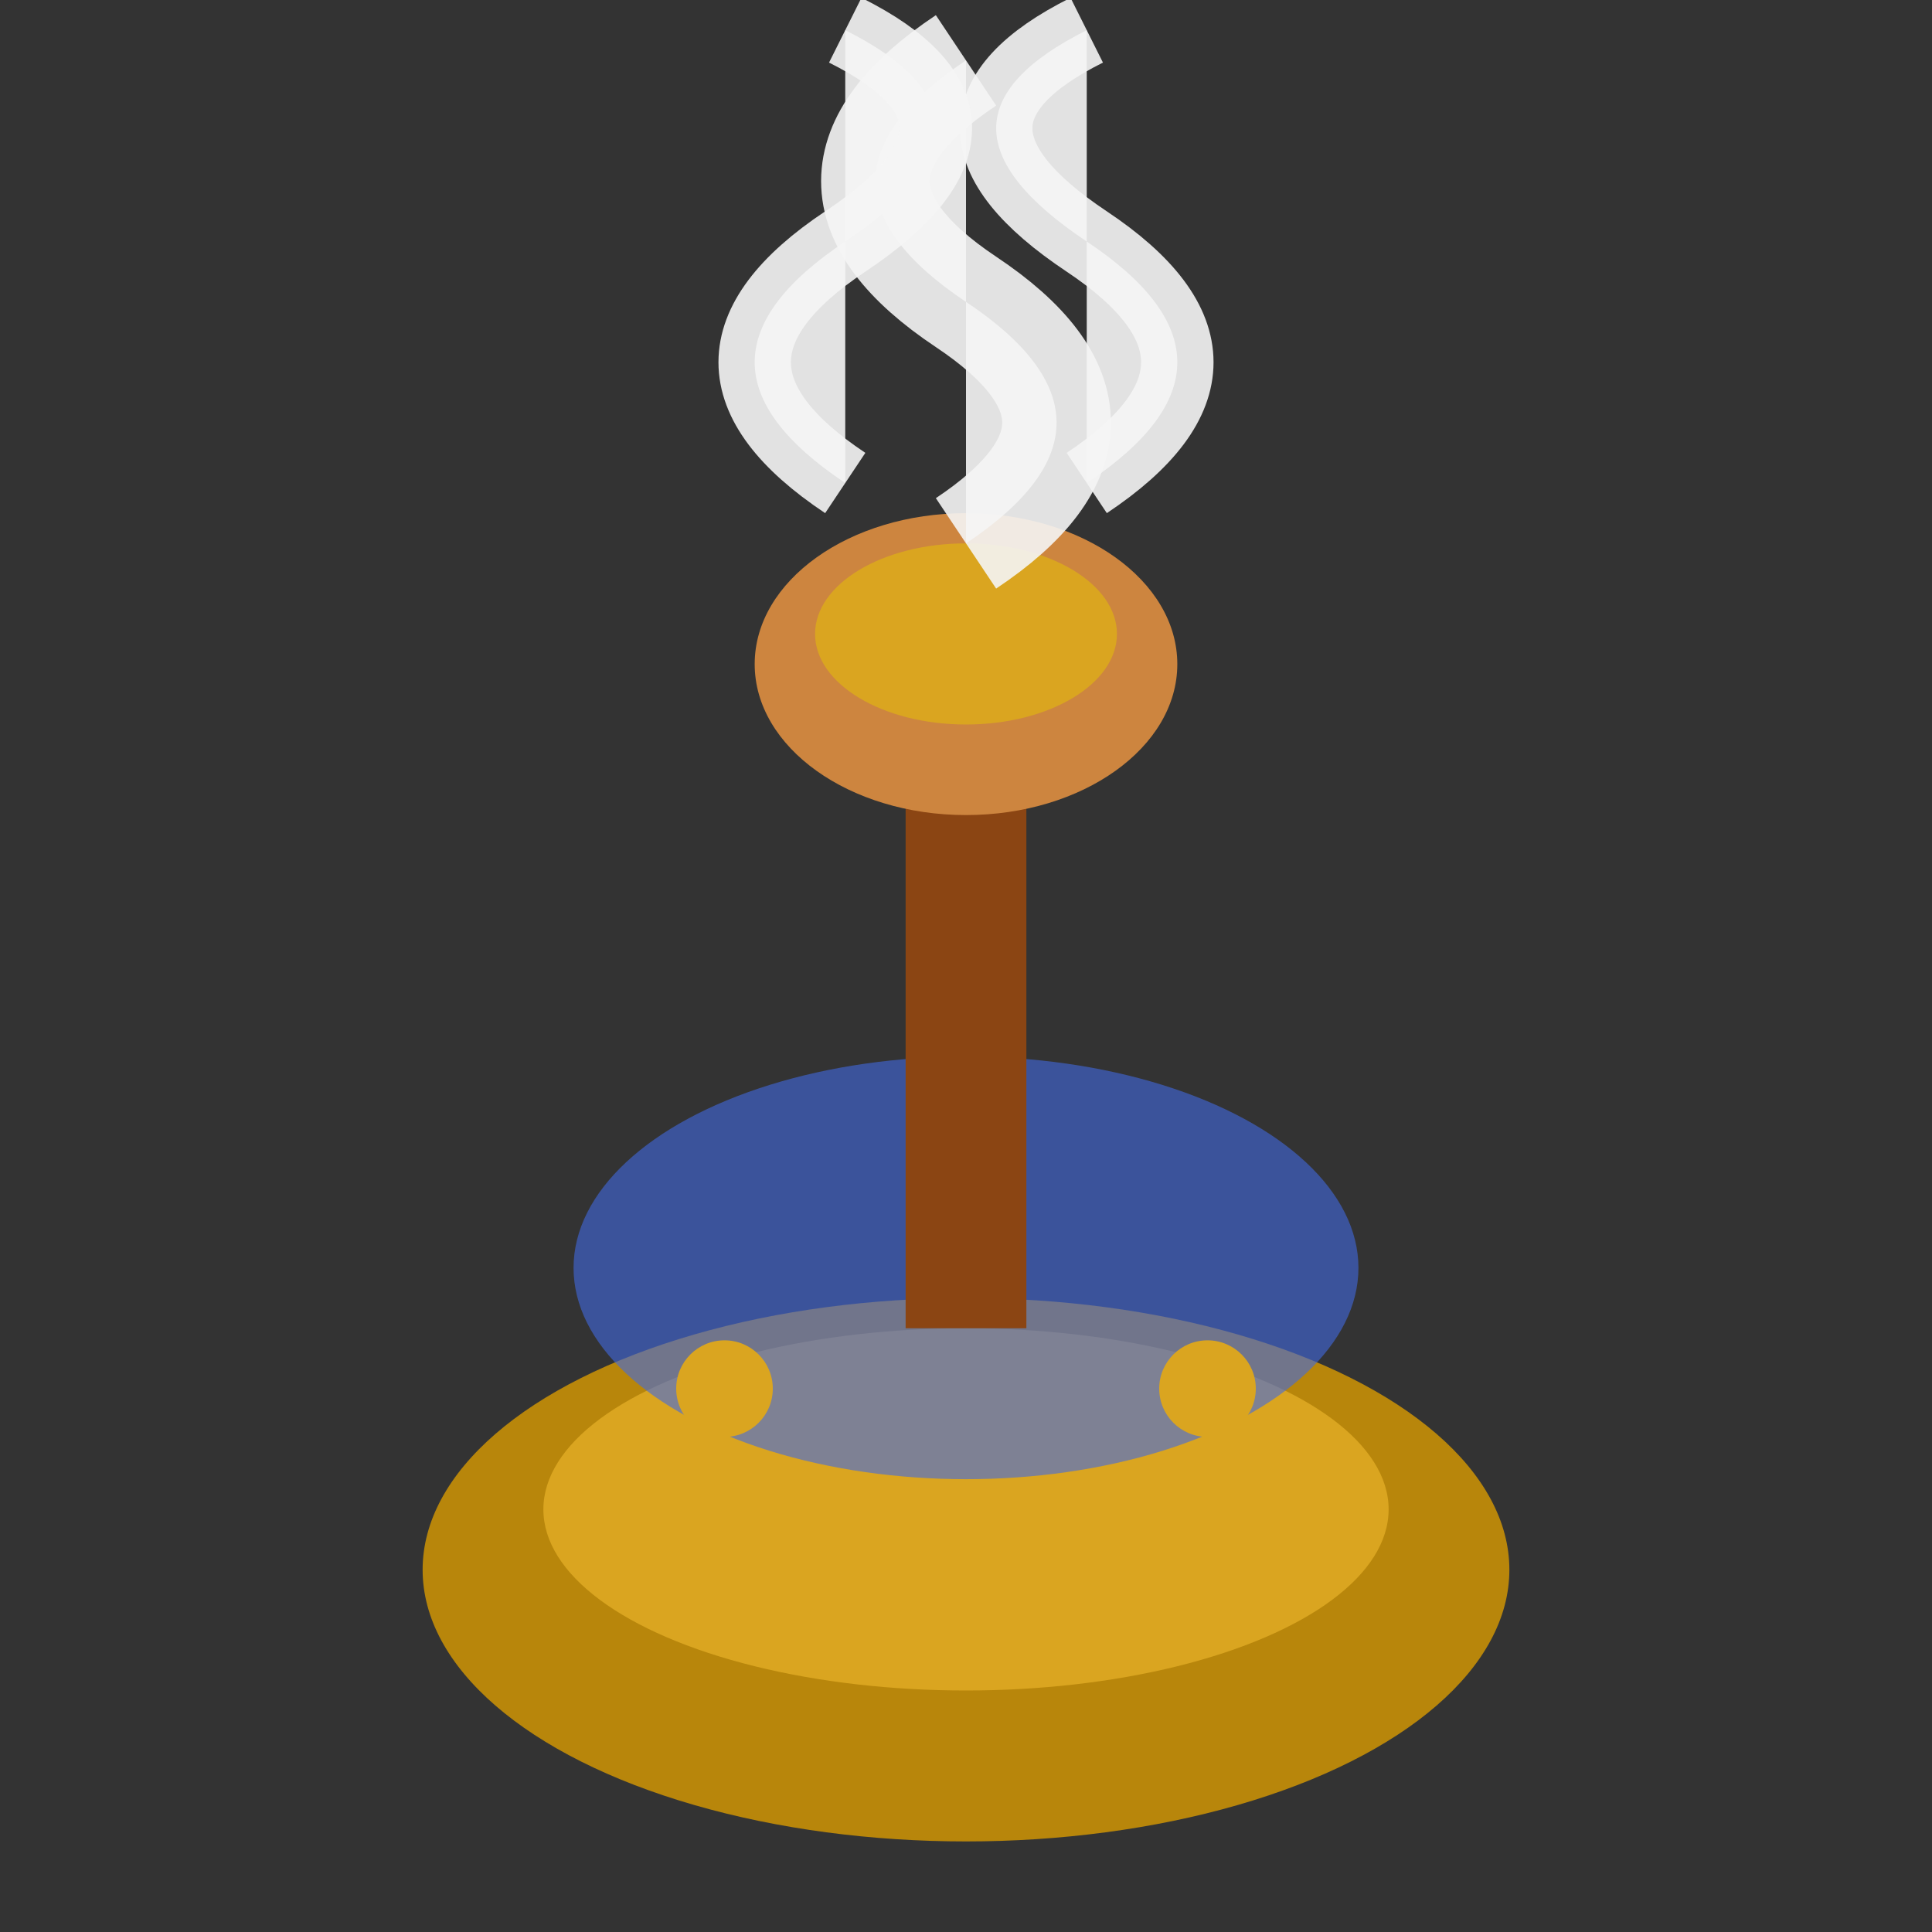
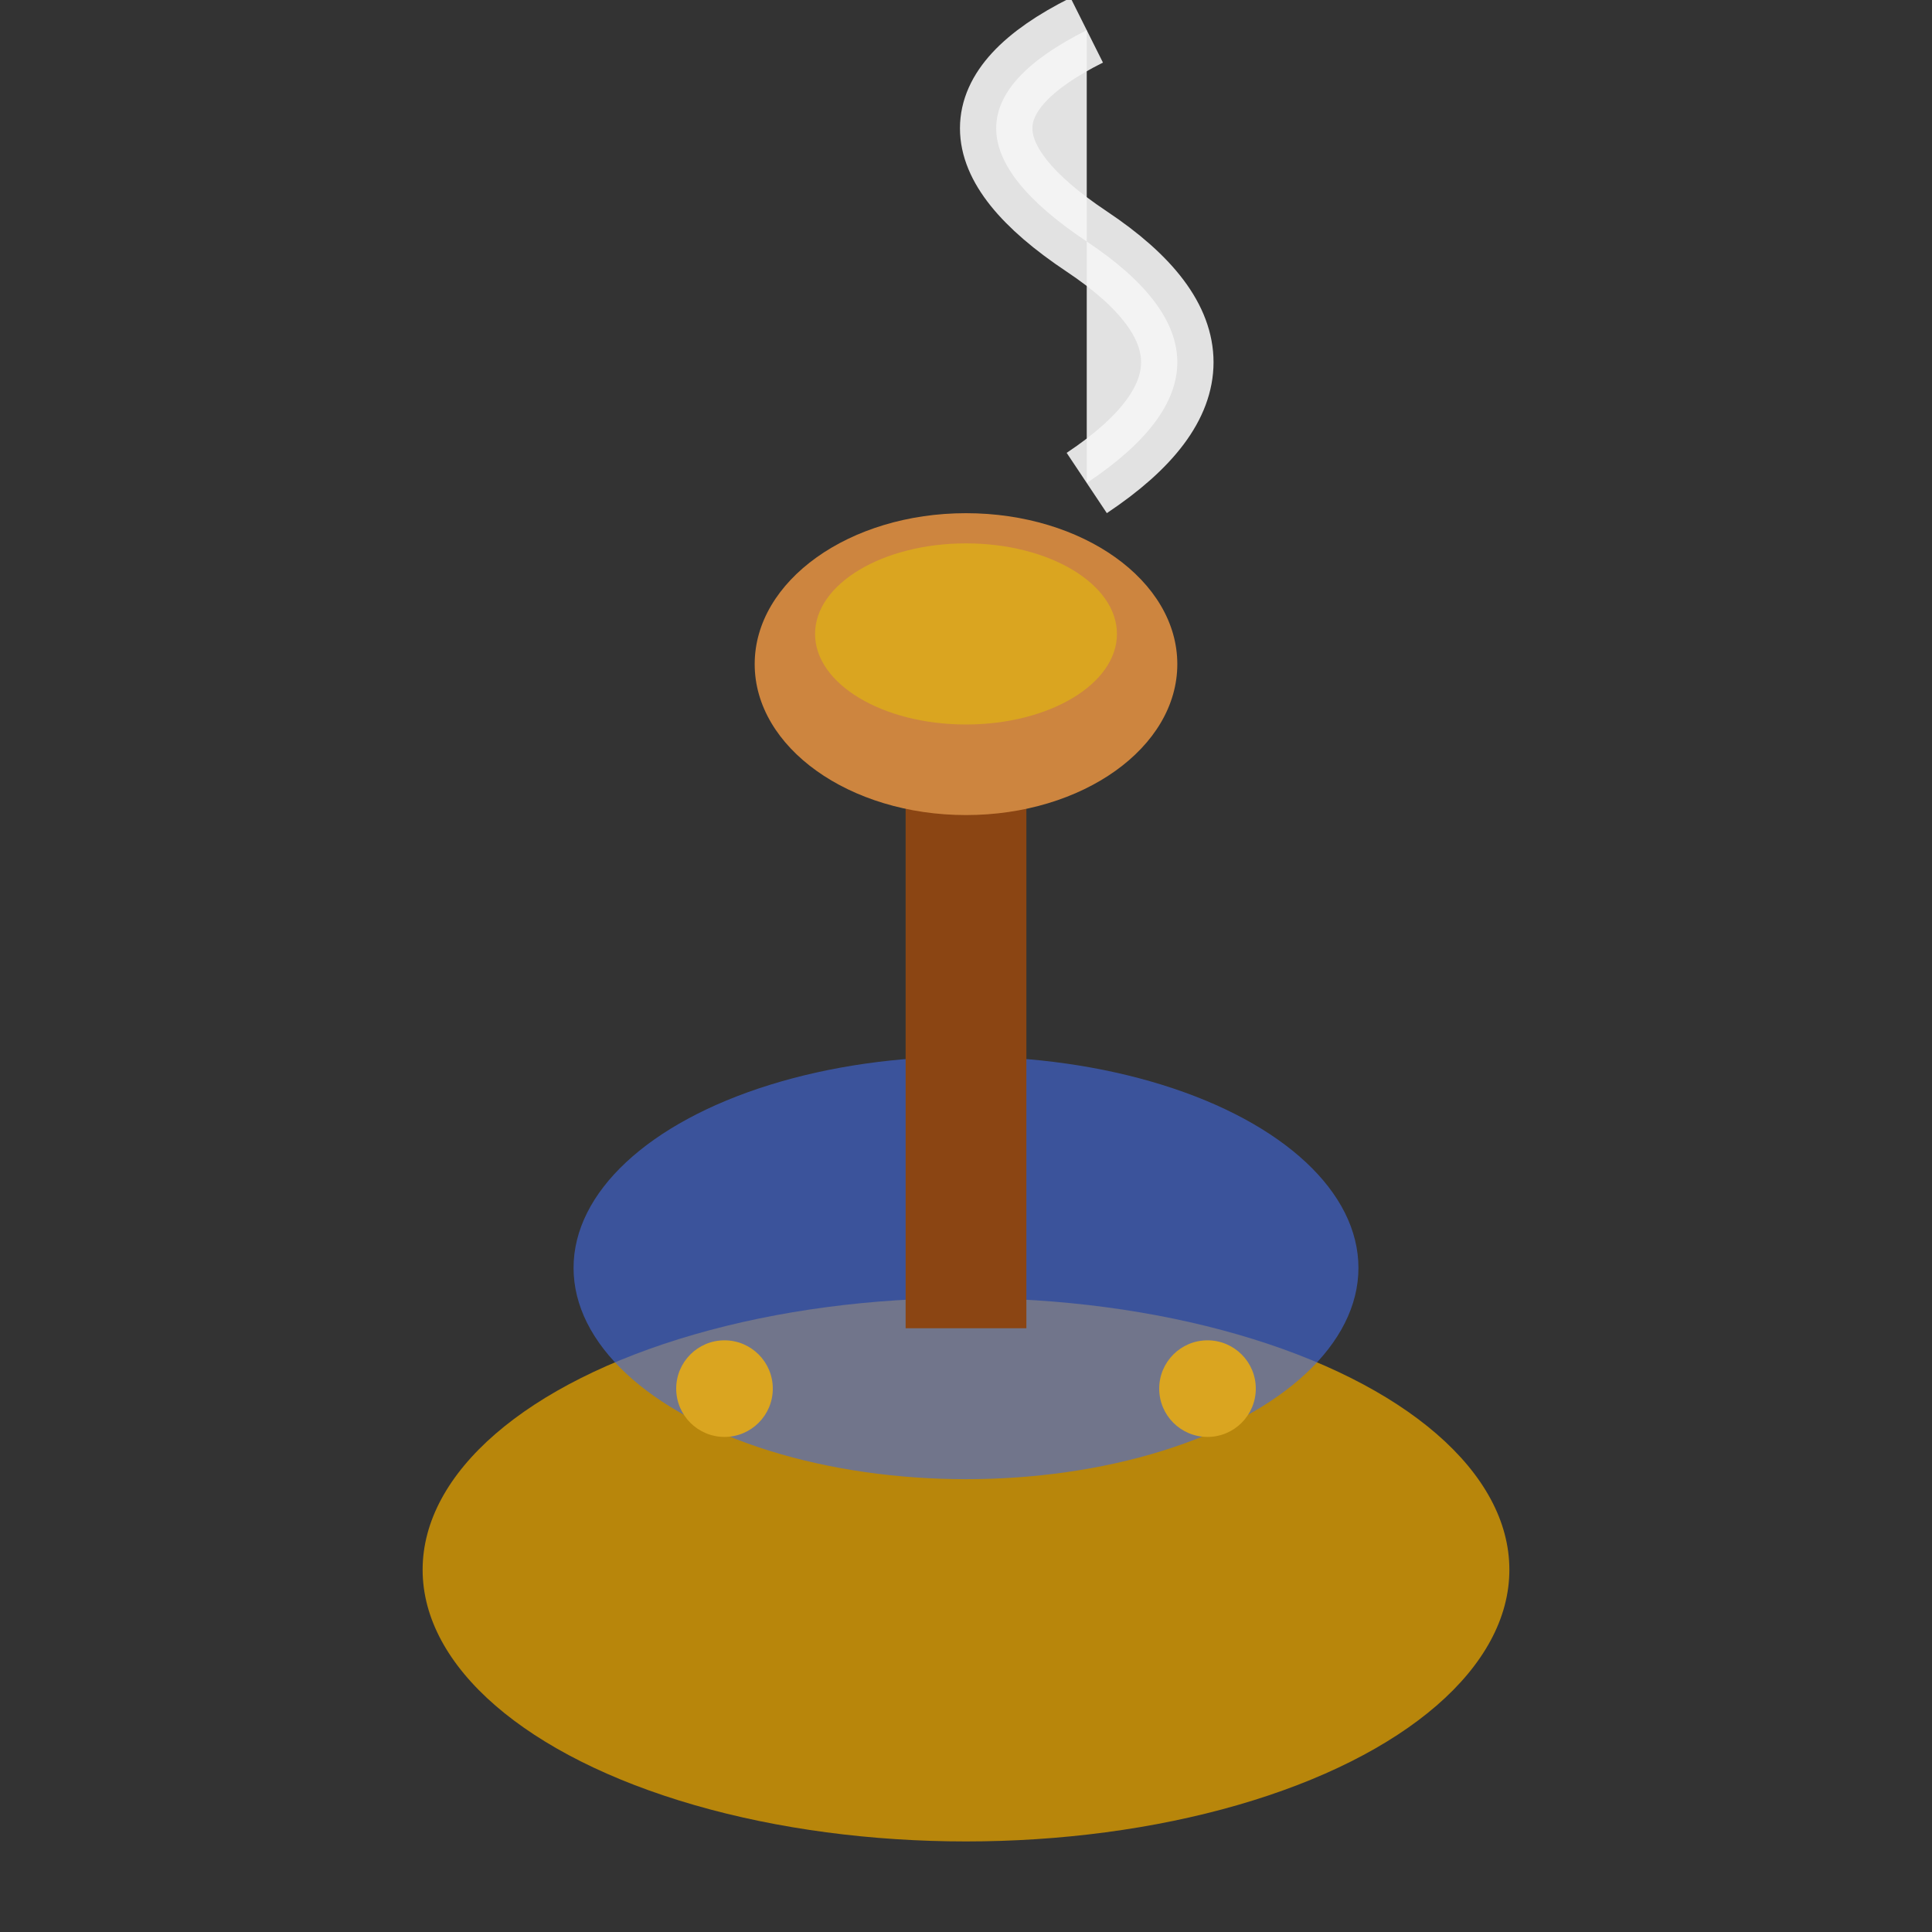
<svg xmlns="http://www.w3.org/2000/svg" viewBox="0 0 32 32" fill="none">
  <rect x="0" y="0" width="32" height="32" fill="#333333" stroke="none" />
  <defs>
    <style>
      .base { fill: #B8860B; }
      .water { fill: #4169E1; opacity: 0.6; }
      .bowl { fill: #CD853F; }
      .stem { fill: #8B4513; }
      .smoke { fill: #F5F5F5; opacity: 0.9; }
      .accent { fill: #DAA520; }
    </style>
  </defs>
  <ellipse cx="16" cy="26" rx="9" ry="4.5" class="base" />
-   <ellipse cx="16" cy="25" rx="7" ry="3" class="accent" />
  <ellipse cx="16" cy="21" rx="6.5" ry="3.5" class="water" />
  <rect x="15" y="11" width="2" height="11" class="stem" />
  <ellipse cx="16" cy="11" rx="3.5" ry="2.5" class="bowl" />
  <ellipse cx="16" cy="10.5" rx="2.5" ry="1.5" class="accent" />
-   <path d="M16 9 Q19 7 16 5 Q13 3 16 1" stroke="#F5F5F5" stroke-width="1.8" fill="none" class="smoke" />
  <path d="M18 8 Q21 6 18 4 Q15 2 18 0.5" stroke="#F5F5F5" stroke-width="1.2" fill="none" class="smoke" />
-   <path d="M14 8 Q11 6 14 4 Q17 2 14 0.5" stroke="#F5F5F5" stroke-width="1.2" fill="none" class="smoke" />
  <circle cx="12" cy="23" r="0.8" class="accent" />
  <circle cx="20" cy="23" r="0.8" class="accent" />
</svg>